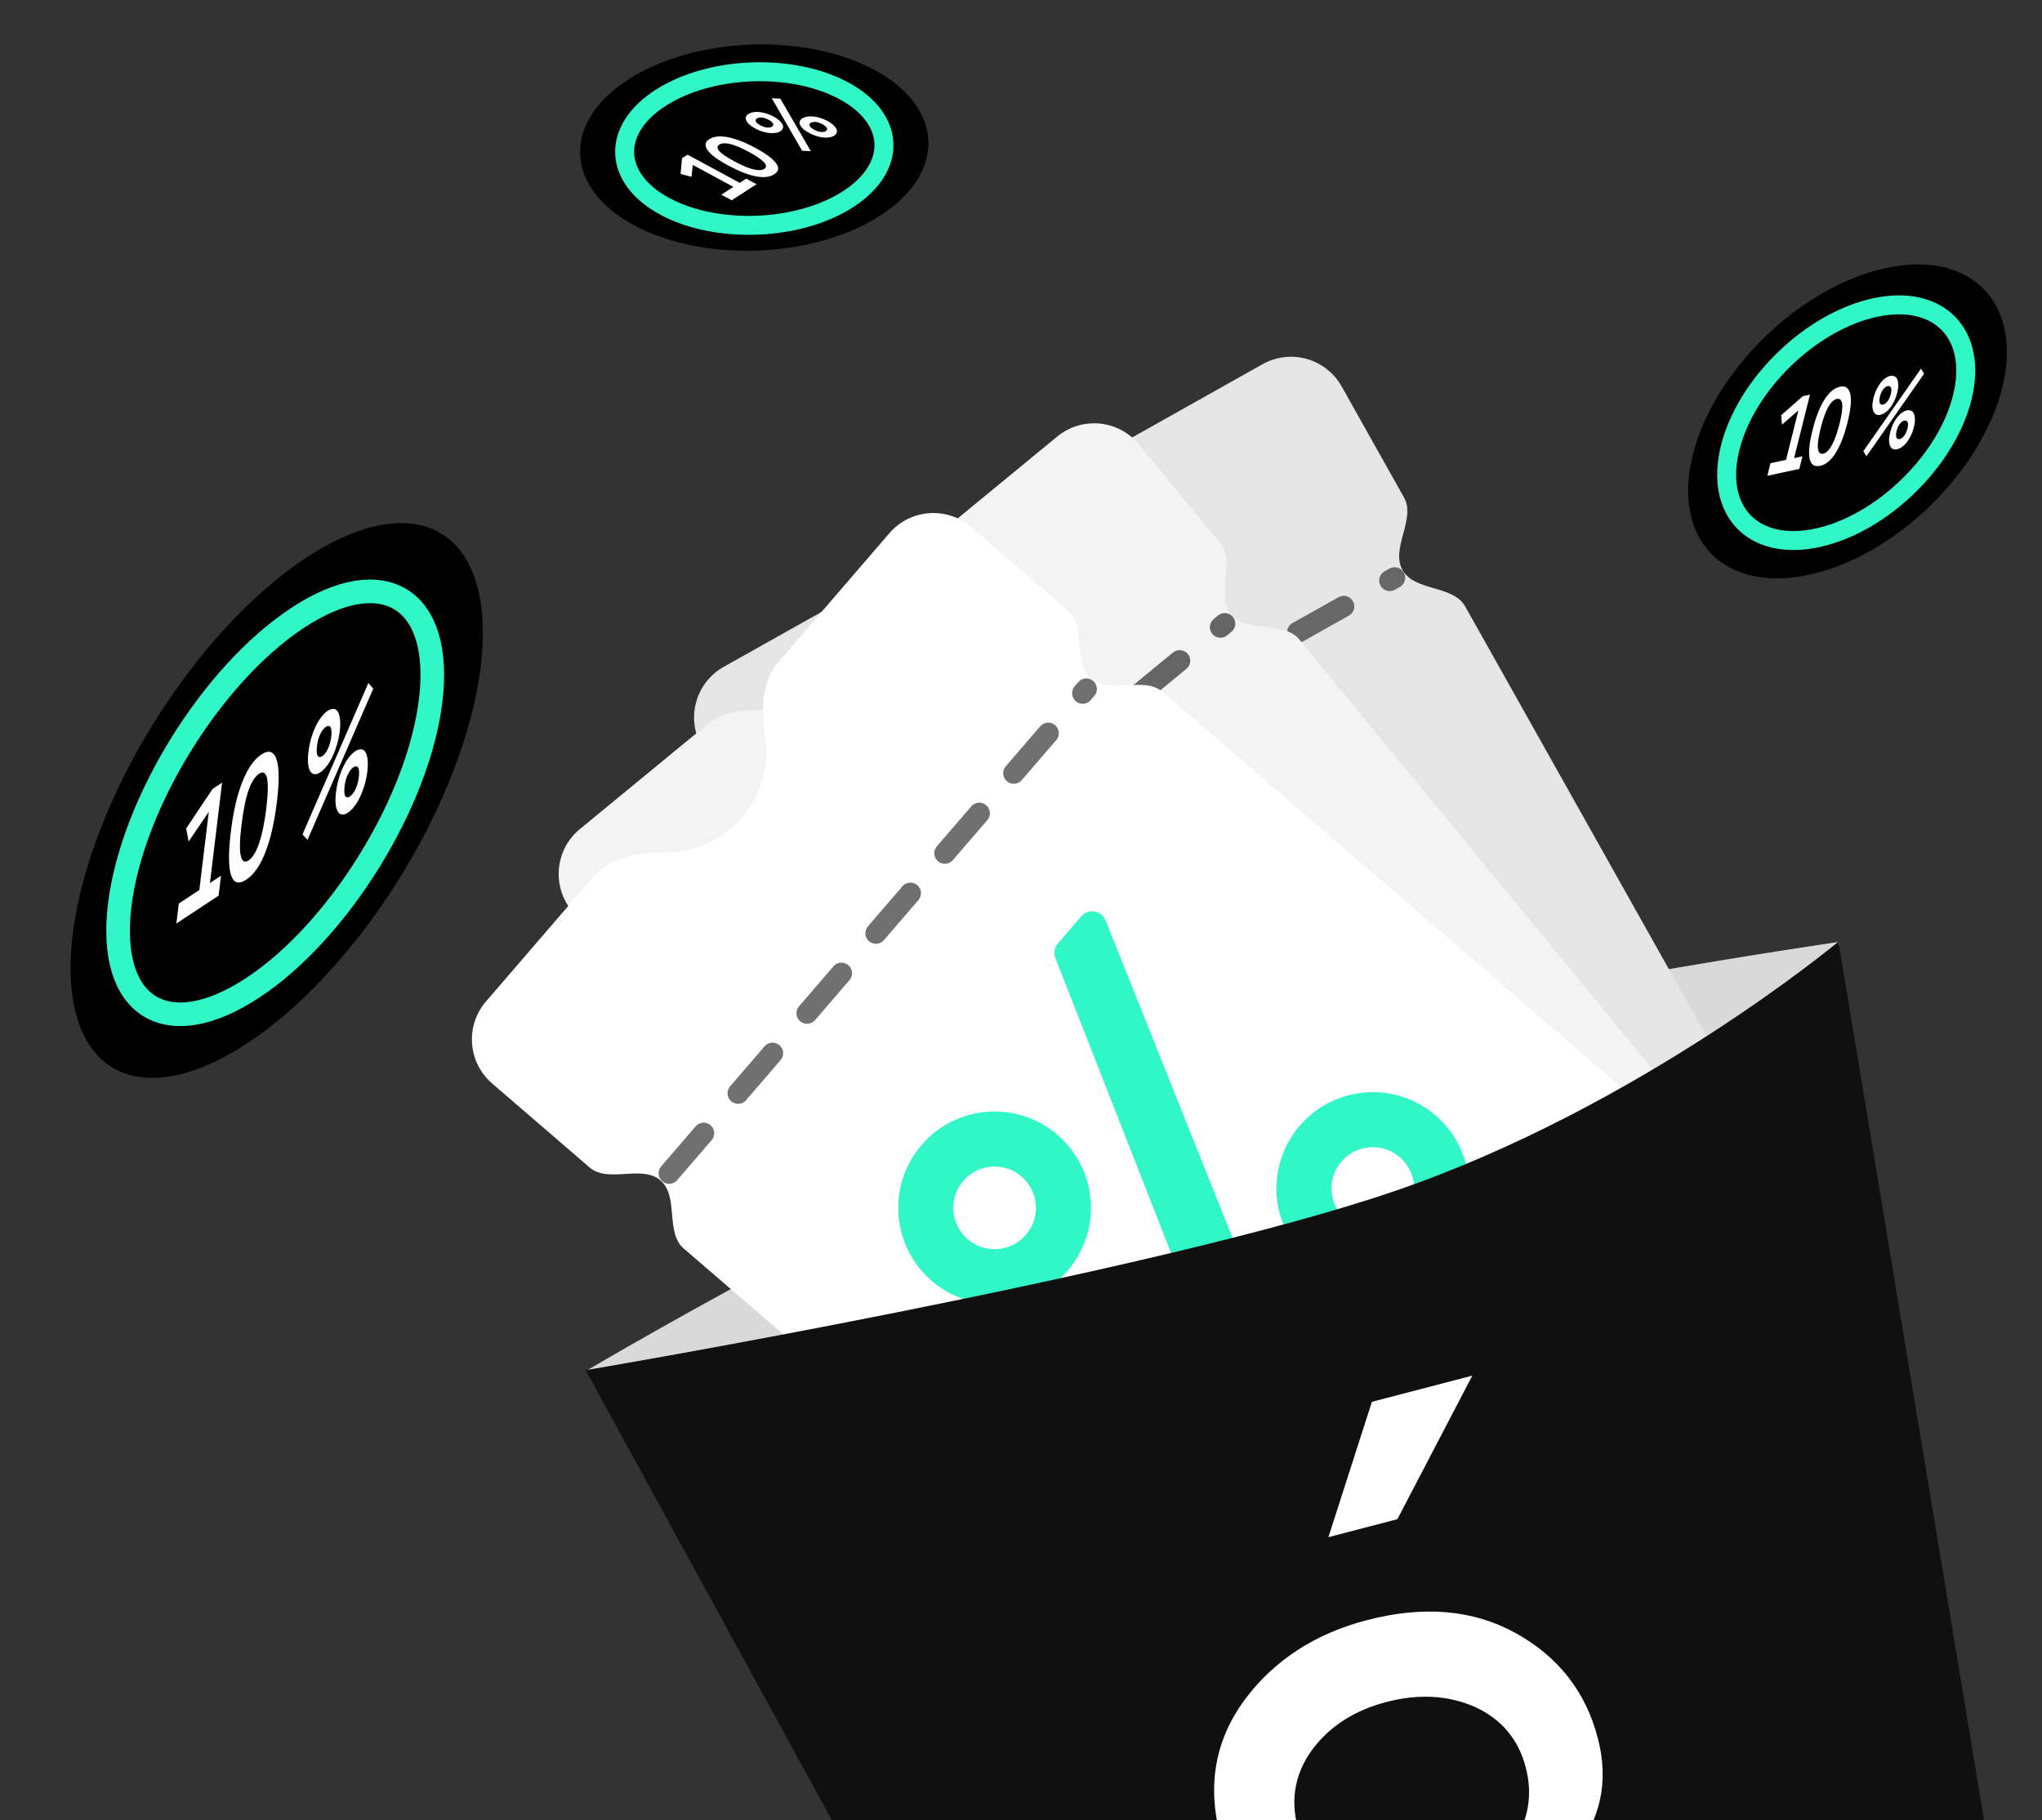
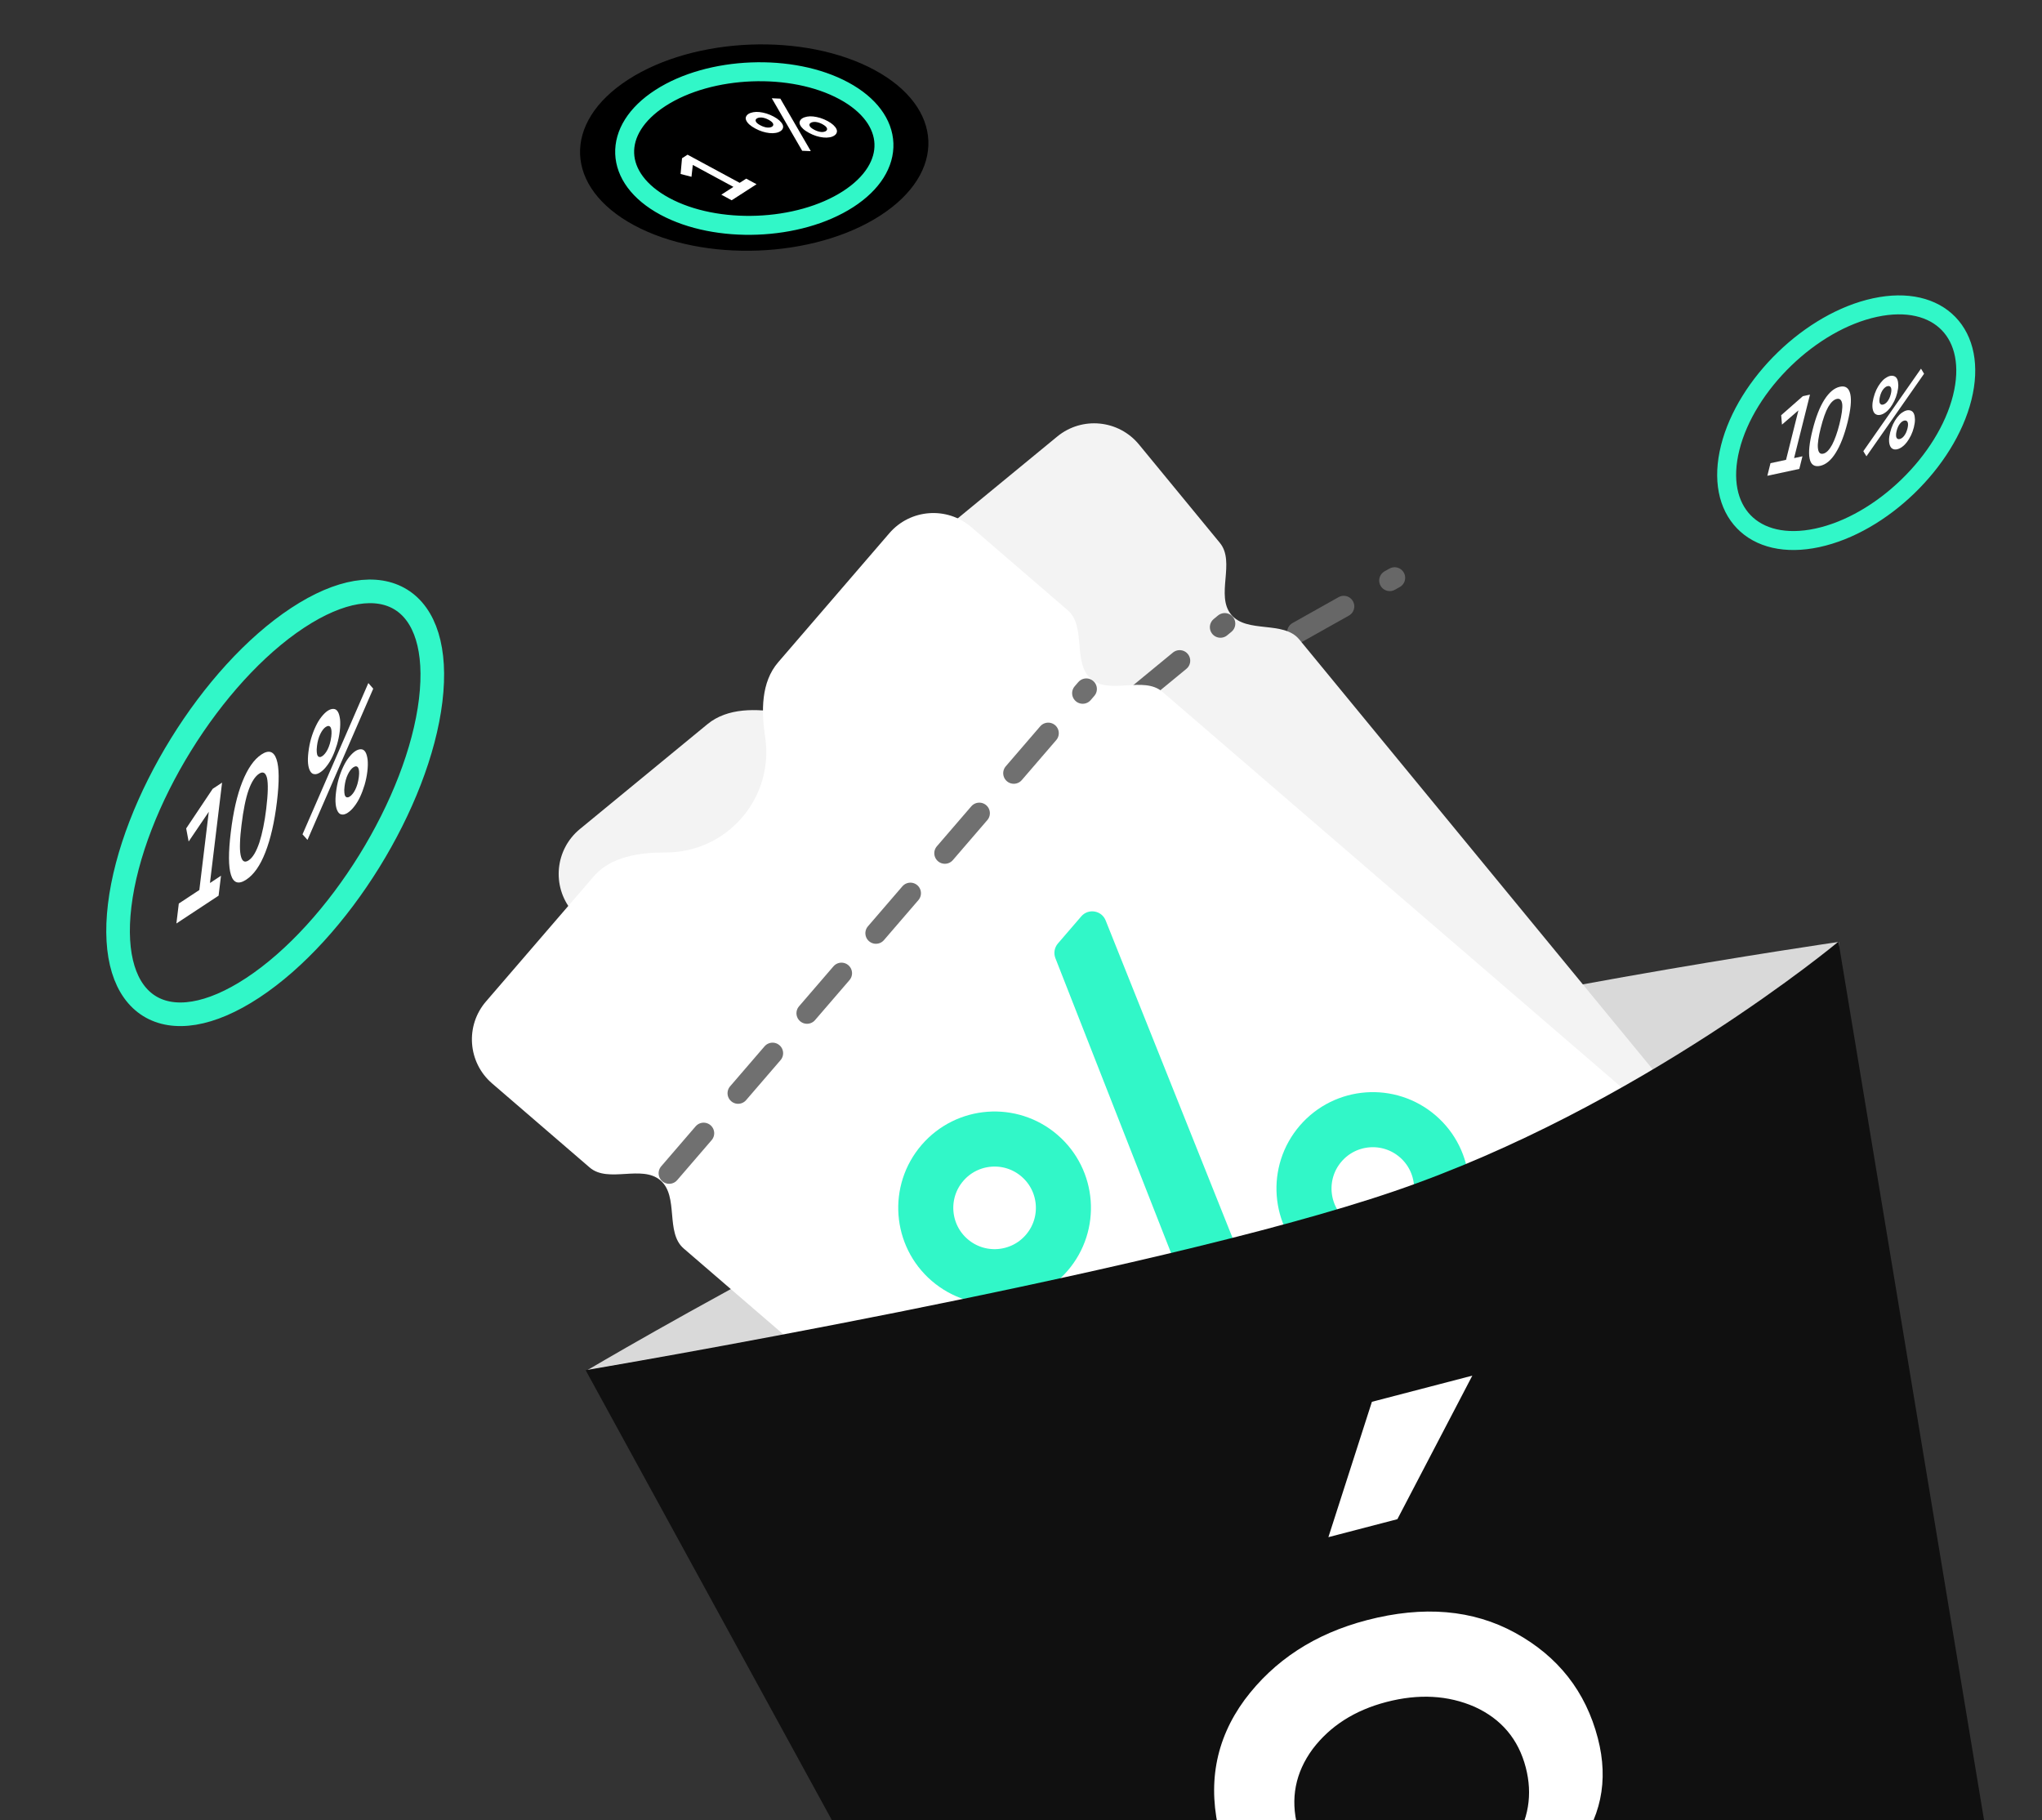
<svg xmlns="http://www.w3.org/2000/svg" width="386" height="344" viewBox="0 0 386 344" fill="none">
  <rect x="0" y="0" width="386" height="344" fill="#333333" stroke="none" />
  <g clip-path="url(#clip0_3441_1203)">
-     <circle cx="29.888" cy="29.888" r="29.888" transform="matrix(0.978 -0.211 -0.243 0.97 327.266 56.965)" fill="black" />
    <path d="M370.918 75.173C367.91 87.191 355.655 99.048 343.544 101.657C331.433 104.266 324.053 96.638 327.061 84.62C330.068 72.602 342.324 60.745 354.435 58.136C366.546 55.527 373.925 63.155 370.918 75.173Z" stroke="#31F7C8" stroke-width="3.583" />
    <path d="M337.617 86.914L339.956 77.567L336.847 80.258L336.697 78.483L340.795 74.879L342.14 74.59L339.137 86.587L340.72 86.246L340.124 88.629L334.081 89.93L334.678 87.547L337.617 86.914Z" fill="white" />
    <path d="M347.703 80.194C348.16 78.365 348.326 77.086 348.23 76.329C348.116 75.596 347.78 75.279 347.227 75.398C346.649 75.523 346.106 76.028 345.604 76.895C345.097 77.781 344.618 79.128 344.16 80.957C343.965 81.737 343.81 82.451 343.726 83.072C343.629 83.695 343.596 84.207 343.634 84.627C343.672 85.046 343.76 85.358 343.924 85.555C344.089 85.753 344.322 85.82 344.636 85.752C344.937 85.687 345.232 85.507 345.52 85.212C345.808 84.916 346.071 84.529 346.335 84.045C346.586 83.563 346.82 83.007 347.055 82.354C347.29 81.701 347.507 80.974 347.703 80.194ZM342.628 81.287C343.234 78.863 343.978 76.934 344.875 75.536C345.771 74.138 346.747 73.325 347.803 73.098C348.858 72.87 349.502 73.334 349.762 74.483C350.021 75.632 349.842 77.439 349.235 79.863C348.629 82.287 347.877 84.198 347.005 85.591C346.129 87.004 345.14 87.82 344.06 88.053C342.967 88.288 342.297 87.83 342.069 86.655C341.835 85.5 342.021 83.711 342.628 81.287Z" fill="white" />
    <path d="M352.224 85.283L363.129 69.68L363.708 70.643L352.815 86.244L352.224 85.283ZM355.454 78.407C355.14 78.475 354.872 78.455 354.642 78.329C354.406 78.225 354.242 78.027 354.123 77.742C354.004 77.456 353.939 77.101 353.939 76.673C353.939 76.246 354.012 75.764 354.146 75.23C354.285 74.675 354.463 74.15 354.689 73.674C354.916 73.198 355.177 72.772 355.46 72.4C355.743 72.028 356.031 71.733 356.348 71.509C356.666 71.285 356.981 71.121 357.295 71.053C357.609 70.985 357.884 71.023 358.12 71.128C358.355 71.233 358.532 71.428 358.651 71.713C358.769 71.999 358.822 72.356 358.835 72.781C358.835 73.209 358.769 73.709 358.63 74.263C358.497 74.798 358.311 75.304 358.084 75.78C357.846 76.259 357.597 76.682 357.314 77.054C357.031 77.426 356.73 77.724 356.413 77.948C356.09 78.192 355.768 78.34 355.454 78.407ZM355.937 76.476C356.063 76.449 356.206 76.399 356.353 76.29C356.494 76.201 356.62 76.076 356.756 75.911C356.893 75.746 357.014 75.544 357.134 75.305C357.241 75.068 357.345 74.793 357.422 74.485C357.556 73.951 357.563 73.541 357.452 73.273C357.335 73.026 357.125 72.916 356.811 72.984C356.522 73.046 356.243 73.262 355.982 73.59C355.704 73.942 355.508 74.392 355.375 74.926C355.297 75.234 355.256 75.496 355.262 75.708C355.256 75.923 355.285 76.092 355.349 76.214C355.414 76.336 355.489 76.417 355.599 76.452C355.691 76.51 355.812 76.503 355.937 76.476ZM358.602 84.92C358.288 84.988 358.02 84.968 357.789 84.842C357.554 84.738 357.39 84.54 357.271 84.254C357.152 83.969 357.087 83.614 357.087 83.186C357.087 82.759 357.16 82.276 357.294 81.742C357.432 81.188 357.611 80.663 357.837 80.187C358.063 79.711 358.324 79.285 358.608 78.913C358.891 78.541 359.179 78.246 359.496 78.022C359.814 77.798 360.128 77.633 360.442 77.566C360.756 77.498 361.032 77.536 361.267 77.641C361.503 77.746 361.68 77.941 361.798 78.226C361.917 78.511 361.97 78.869 361.983 79.294C361.983 79.722 361.917 80.222 361.778 80.776C361.645 81.311 361.458 81.817 361.232 82.293C360.993 82.772 360.745 83.195 360.462 83.567C360.179 83.939 359.878 84.237 359.561 84.461C359.238 84.705 358.916 84.852 358.602 84.92ZM359.085 82.989C359.211 82.962 359.354 82.912 359.5 82.802C359.641 82.714 359.768 82.589 359.904 82.424C360.041 82.258 360.162 82.057 360.282 81.818C360.388 81.581 360.493 81.306 360.57 80.998C360.704 80.464 360.711 80.054 360.6 79.786C360.483 79.539 360.273 79.429 359.959 79.497C359.67 79.559 359.39 79.775 359.13 80.103C358.852 80.454 358.656 80.905 358.522 81.439C358.445 81.747 358.404 82.009 358.41 82.221C358.404 82.436 358.433 82.605 358.497 82.727C358.562 82.849 358.636 82.93 358.747 82.965C358.852 83.02 358.96 83.016 359.085 82.989Z" fill="white" />
    <ellipse cx="27.064" cy="27.064" rx="27.064" ry="27.064" transform="matrix(0.84 -0.542 0.88 0.475 96.021 29.707)" fill="black" />
    <path d="M159.515 17.16C169.303 22.445 169.66 31.618 160.311 37.648C150.962 43.677 135.447 44.28 125.659 38.994C115.87 33.708 115.514 24.535 124.863 18.506C134.212 12.477 149.726 11.874 159.515 17.16Z" stroke="#31F7C8" stroke-width="3.583" />
    <path d="M138.638 35.323L130.961 31.177L130.711 33.417L128.653 32.886L128.922 29.913L129.968 29.239L139.821 34.559L141.054 33.765L143.011 34.822L138.307 37.855L136.35 36.798L138.638 35.323Z" fill="white" />
-     <path d="M141.604 28.731C140.103 27.921 138.896 27.419 137.986 27.206C137.084 27.009 136.404 27.047 135.974 27.325C135.524 27.615 135.519 28.018 135.942 28.524C136.383 29.04 137.345 29.699 138.847 30.51C139.488 30.856 140.098 31.162 140.68 31.407C141.252 31.658 141.769 31.844 142.257 31.969C142.746 32.094 143.17 32.16 143.548 32.156C143.926 32.152 144.233 32.074 144.478 31.917C144.712 31.765 144.816 31.578 144.79 31.355C144.763 31.132 144.614 30.889 144.36 30.613C144.096 30.343 143.736 30.056 143.271 29.736C142.807 29.415 142.246 29.078 141.604 28.731ZM137.654 31.279C135.663 30.204 134.343 29.236 133.746 28.381C133.15 27.526 133.263 26.834 134.084 26.304C134.905 25.774 136.054 25.653 137.55 25.928C139.046 26.203 140.807 26.887 142.798 27.962C144.788 29.037 146.082 30.002 146.698 30.845C147.331 31.696 147.208 32.395 146.367 32.937C145.517 33.486 144.348 33.619 142.855 33.323C141.378 33.036 139.645 32.354 137.654 31.279Z" fill="white" />
    <path d="M151.637 28.499L145.89 18.571L147.509 18.646L153.266 28.568L151.637 28.499ZM147.513 24.801C147.269 24.958 146.977 25.067 146.61 25.124C146.259 25.189 145.881 25.194 145.455 25.149C145.028 25.104 144.58 25.013 144.121 24.869C143.662 24.726 143.218 24.532 142.779 24.295C142.324 24.049 141.941 23.796 141.658 23.539C141.375 23.282 141.181 23.027 141.068 22.78C140.954 22.533 140.928 22.311 141.008 22.099C141.088 21.887 141.229 21.697 141.473 21.539C141.718 21.381 142.037 21.276 142.387 21.21C142.737 21.144 143.125 21.133 143.552 21.178C143.978 21.223 144.416 21.32 144.885 21.458C145.344 21.602 145.815 21.798 146.27 22.044C146.709 22.281 147.065 22.531 147.348 22.788C147.622 23.052 147.825 23.3 147.938 23.547C148.052 23.794 148.069 24.023 147.988 24.235C147.925 24.455 147.758 24.643 147.513 24.801ZM145.927 23.944C146.025 23.881 146.116 23.803 146.146 23.703C146.193 23.613 146.187 23.517 146.147 23.402C146.107 23.288 146.014 23.169 145.878 23.037C145.731 22.911 145.541 22.774 145.288 22.637C144.849 22.4 144.417 22.259 144.017 22.217C143.634 22.184 143.304 22.238 143.059 22.395C142.834 22.54 142.783 22.733 142.873 22.955C142.97 23.193 143.255 23.428 143.694 23.665C143.947 23.802 144.186 23.908 144.421 23.976C144.645 24.051 144.856 24.096 145.052 24.109C145.248 24.122 145.411 24.117 145.559 24.082C145.715 24.061 145.83 24.007 145.927 23.944ZM157.687 25.637C157.443 25.794 157.151 25.903 156.784 25.959C156.433 26.025 156.055 26.029 155.628 25.985C155.202 25.94 154.754 25.849 154.295 25.705C153.836 25.561 153.392 25.368 152.953 25.131C152.498 24.885 152.115 24.632 151.832 24.375C151.549 24.118 151.355 23.863 151.242 23.616C151.128 23.369 151.102 23.146 151.182 22.935C151.262 22.723 151.403 22.532 151.647 22.375C151.891 22.217 152.211 22.111 152.561 22.045C152.911 21.98 153.299 21.969 153.725 22.014C154.152 22.059 154.59 22.156 155.059 22.294C155.518 22.437 155.989 22.634 156.444 22.88C156.883 23.116 157.239 23.367 157.522 23.624C157.796 23.887 157.999 24.136 158.112 24.383C158.226 24.63 158.242 24.859 158.162 25.07C158.099 25.291 157.932 25.479 157.687 25.637ZM156.101 24.78C156.199 24.717 156.29 24.639 156.32 24.539C156.367 24.449 156.361 24.353 156.321 24.238C156.281 24.124 156.188 24.004 156.052 23.872C155.905 23.747 155.715 23.61 155.462 23.473C155.023 23.236 154.591 23.095 154.191 23.053C153.808 23.02 153.478 23.073 153.233 23.231C153.008 23.376 152.957 23.569 153.047 23.791C153.143 24.029 153.429 24.264 153.868 24.501C154.121 24.638 154.36 24.744 154.594 24.812C154.819 24.887 155.03 24.931 155.226 24.945C155.422 24.958 155.585 24.953 155.733 24.917C155.899 24.891 156.004 24.843 156.101 24.78Z" fill="white" />
-     <ellipse cx="46.191" cy="46.191" rx="46.191" ry="46.191" transform="matrix(0.835 -0.55 -0.12 0.993 19.282 130.841)" fill="black" />
    <path d="M81.414 132.37C79.081 151.673 64.029 175.995 47.794 186.695C31.56 197.396 20.291 190.422 22.624 171.119C24.957 151.816 40.009 127.494 56.243 116.793C72.478 106.093 83.747 113.067 81.414 132.37Z" stroke="#31F7C8" stroke-width="4.462" />
-     <path d="M37.68 168.223L39.467 153.44L35.659 159.059L35.195 156.584L40.206 149.096L41.98 147.926L39.687 166.901L41.776 165.523L41.32 169.292L33.344 174.549L33.8 170.78L37.68 168.223Z" fill="white" />
+     <path d="M37.68 168.223L39.467 153.44L35.659 159.059L35.195 156.584L40.206 149.096L41.98 147.926L39.687 166.901L41.776 165.523L41.32 169.292L33.344 174.549L33.8 170.78Z" fill="white" />
    <path d="M50.324 152.893C50.673 150.001 50.709 148.064 50.468 147.026C50.207 146.032 49.705 145.765 48.975 146.246C48.212 146.749 47.554 147.781 47.002 149.31C46.447 150.872 45.997 153.083 45.648 155.975C45.498 157.209 45.394 158.324 45.372 159.266C45.333 160.219 45.364 160.976 45.476 161.56C45.589 162.143 45.754 162.543 46.005 162.736C46.257 162.929 46.581 162.894 46.996 162.621C47.394 162.359 47.766 161.934 48.111 161.348C48.457 160.761 48.756 160.056 49.041 159.21C49.31 158.375 49.545 157.443 49.766 156.37C49.987 155.297 50.174 154.127 50.324 152.893ZM43.625 157.308C44.088 153.474 44.81 150.277 45.816 147.76C46.823 145.243 48.022 143.525 49.415 142.607C50.808 141.689 51.748 141.997 52.267 143.508C52.786 145.02 52.81 147.725 52.347 151.559C51.883 155.393 51.148 158.569 50.175 161.064C49.198 163.592 47.982 165.32 46.556 166.26C45.114 167.211 44.141 166.925 43.659 165.359C43.173 163.825 43.161 161.142 43.625 157.308Z" fill="white" />
    <path d="M57.184 157.7L69.629 129.105L70.553 130.17L58.125 158.755L57.184 157.7ZM60.538 145.98C60.124 146.254 59.758 146.375 59.429 146.323C59.096 146.304 58.844 146.111 58.642 145.766C58.439 145.421 58.298 144.945 58.235 144.329C58.173 143.712 58.2 142.976 58.303 142.132C58.409 141.254 58.573 140.398 58.809 139.585C59.044 138.772 59.335 138.013 59.663 137.318C59.991 136.623 60.336 136.037 60.733 135.536C61.129 135.036 61.53 134.622 61.944 134.349C62.359 134.076 62.737 133.976 63.071 133.995C63.404 134.015 63.672 134.197 63.874 134.542C64.077 134.887 64.201 135.373 64.281 135.979C64.344 136.595 64.328 137.353 64.222 138.23C64.12 139.075 63.943 139.909 63.707 140.722C63.455 141.546 63.182 142.295 62.853 142.99C62.525 143.684 62.163 144.282 61.767 144.782C61.367 145.315 60.953 145.707 60.538 145.98ZM60.908 142.926C61.074 142.817 61.26 142.664 61.441 142.425C61.619 142.218 61.771 141.969 61.931 141.654C62.092 141.339 62.226 140.981 62.352 140.569C62.462 140.168 62.563 139.712 62.622 139.225C62.724 138.38 62.674 137.786 62.484 137.462C62.29 137.171 61.99 137.13 61.575 137.403C61.194 137.654 60.847 138.122 60.544 138.741C60.219 139.403 60.021 140.162 59.919 141.007C59.86 141.494 59.842 141.894 59.882 142.197C59.905 142.511 59.969 142.738 60.074 142.878C60.179 143.018 60.292 143.093 60.446 143.081C60.58 143.113 60.742 143.036 60.908 142.926ZM65.751 153.608C65.337 153.882 64.971 154.003 64.642 153.951C64.308 153.932 64.057 153.738 63.855 153.393C63.652 153.048 63.511 152.573 63.448 151.957C63.385 151.34 63.413 150.604 63.515 149.76C63.621 148.882 63.786 148.026 64.022 147.213C64.257 146.4 64.547 145.641 64.876 144.946C65.204 144.251 65.549 143.665 65.945 143.164C66.342 142.664 66.743 142.25 67.157 141.977C67.572 141.704 67.95 141.604 68.284 141.623C68.617 141.643 68.885 141.825 69.087 142.17C69.29 142.515 69.414 143.001 69.494 143.607C69.556 144.223 69.541 144.981 69.435 145.858C69.333 146.703 69.156 147.537 68.92 148.35C68.668 149.174 68.394 149.923 68.066 150.617C67.738 151.312 67.376 151.91 66.98 152.41C66.58 152.943 66.166 153.335 65.751 153.608ZM66.121 150.554C66.286 150.445 66.473 150.292 66.654 150.053C66.832 149.846 66.984 149.596 67.144 149.282C67.304 148.967 67.439 148.609 67.565 148.197C67.675 147.796 67.776 147.34 67.835 146.853C67.937 146.008 67.886 145.413 67.697 145.09C67.503 144.799 67.203 144.758 66.788 145.031C66.407 145.282 66.06 145.75 65.757 146.369C65.432 147.031 65.234 147.79 65.132 148.634C65.073 149.122 65.055 149.522 65.095 149.825C65.118 150.139 65.182 150.366 65.287 150.506C65.392 150.646 65.505 150.721 65.659 150.709C65.809 150.729 65.955 150.664 66.121 150.554Z" fill="white" />
    <path d="M110.973 259.006C110.973 259.006 238.579 237.567 284.129 222.501C350.688 200.487 347.576 178.036 347.576 178.036C347.576 178.036 277.444 188.167 232.936 200.641C188.428 213.115 110.973 259.006 110.973 259.006Z" fill="#D9D9D9" />
-     <path fill-rule="evenodd" clip-rule="evenodd" d="M178.339 111.15C173.684 109.451 168.336 108.333 164.016 110.76L136.805 126.041C131.516 129.011 129.637 135.706 132.607 140.995L144.531 162.227C146.804 166.276 154.004 165.032 156.277 169.08V169.08V169.08C158.551 173.128 153.742 178.628 156.015 182.677L217.186 291.6C220.156 296.889 226.851 298.768 232.14 295.798L333.994 238.597C339.283 235.627 341.162 228.932 338.192 223.643L276.966 114.622C274.674 110.54 267.405 111.817 265.113 107.735V107.735V107.735C262.821 103.654 267.694 98.112 265.402 94.03L253.613 73.038C250.643 67.75 243.948 65.87 238.659 68.84L210.576 84.612C206.256 87.038 204.427 92.186 203.455 97.045C202.407 102.284 199.164 107.052 194.14 109.873C189.117 112.694 183.358 112.982 178.339 111.15Z" fill="#E5E5E5" />
    <path d="M158.287 168.369L263.623 109.213" stroke="#676767" stroke-width="3.994" stroke-linecap="round" stroke-dasharray="9.98 9.98" />
    <circle cx="213.879" cy="195.497" r="13.01" transform="rotate(-29.318 213.879 195.497)" stroke="#31F7C8" stroke-width="10.408" />
    <circle cx="282.339" cy="216.439" r="13.01" transform="rotate(-29.318 282.339 216.439)" stroke="#31F7C8" stroke-width="10.408" />
    <path d="M248.134 149.404L242.234 152.717C241.393 153.189 240.882 154.089 240.907 155.053L243.551 256.972C243.602 258.931 245.718 260.133 247.426 259.173L253.969 255.499C254.815 255.023 255.327 254.116 255.295 253.146L252.009 151.588C251.945 149.637 249.836 148.448 248.134 149.404Z" fill="#31F7C8" stroke="#31F7C8" stroke-width="0.26" />
    <path fill-rule="evenodd" clip-rule="evenodd" d="M147.892 134.752C143.011 133.897 137.55 133.735 133.723 136.882L109.616 156.703C104.93 160.555 104.255 167.476 108.107 172.161L123.573 190.971C126.522 194.558 133.391 192.07 136.34 195.656V195.656V195.656C139.288 199.242 135.519 205.501 138.468 209.087L217.808 305.583C221.66 310.268 228.581 310.943 233.266 307.091L323.499 232.901C328.185 229.048 328.86 222.127 325.008 217.442L245.595 120.858C242.623 117.243 235.691 119.775 232.719 116.159V116.159V116.159C229.746 112.544 233.57 106.232 230.598 102.617L215.307 84.02C211.455 79.335 204.534 78.66 199.849 82.512L174.971 102.967C171.144 106.114 170.247 111.503 170.143 116.457C170.031 121.799 167.675 127.062 163.224 130.721C158.774 134.381 153.155 135.675 147.892 134.752Z" fill="#F3F3F3" />
    <path d="M138.193 194.604L231.511 117.877" stroke="#656565" stroke-width="3.994" stroke-linecap="round" stroke-dasharray="9.98 9.98" />
    <circle cx="197.684" cy="211.553" r="13.01" transform="rotate(-39.427 197.684 211.553)" stroke="#31F7C8" stroke-width="10.408" />
    <circle cx="268.756" cy="220.153" r="13.01" transform="rotate(-39.427 268.756 220.153)" stroke="#31F7C8" stroke-width="10.408" />
    <path d="M223.316 160.161L218.09 164.458C217.345 165.071 217 166.046 217.194 166.991L237.685 266.864C238.079 268.783 240.373 269.595 241.886 268.351L247.683 263.585C248.433 262.968 248.777 261.985 248.576 261.036L227.514 161.632C227.11 159.722 224.824 158.921 223.316 160.161Z" fill="#31F7C8" stroke="#31F7C8" stroke-width="0.26" />
    <path fill-rule="evenodd" clip-rule="evenodd" d="M125.835 161.128C120.88 161.118 115.471 161.891 112.237 165.645L91.867 189.29C87.908 193.886 88.424 200.821 93.02 204.78L111.468 220.673C114.986 223.703 121.33 220.079 124.848 223.109V223.109V223.109C128.366 226.14 125.72 232.951 129.238 235.981L223.884 317.518C228.48 321.477 235.415 320.961 239.374 316.365L315.618 227.861C319.577 223.266 319.061 216.331 314.466 212.372L219.732 130.76C216.186 127.706 209.789 131.383 206.243 128.329V128.329V128.329C202.697 125.274 205.387 118.403 201.841 115.348L183.601 99.634C179.005 95.675 172.071 96.191 168.112 100.786L147.091 125.187C143.857 128.942 143.893 134.405 144.636 139.304C145.437 144.587 144.015 150.174 140.254 154.539C136.493 158.905 131.178 161.139 125.835 161.128Z" fill="white" />
    <path d="M126.496 221.757L205.347 130.227" stroke="#707070" stroke-width="3.994" stroke-linecap="round" stroke-dasharray="9.98 9.98" />
    <circle cx="188.008" cy="228.301" r="13.01" transform="rotate(-49.256 188.008 228.301)" stroke="#31F7C8" stroke-width="10.408" />
    <circle cx="259.504" cy="224.642" r="13.01" transform="rotate(-49.256 259.504 224.642)" stroke="#31F7C8" stroke-width="10.408" />
    <path d="M204.492 173.289L200.075 178.415C199.446 179.146 199.272 180.166 199.625 181.064L236.863 275.973C237.579 277.797 239.978 278.205 241.257 276.721L246.154 271.036C246.788 270.3 246.96 269.273 246.599 268.371L208.879 174.021C208.154 172.209 205.766 171.81 204.492 173.289Z" fill="#31F7C8" stroke="#31F7C8" stroke-width="0.26" />
    <path d="M375.22 345.075L347.525 177.982C347.525 177.982 310.049 209.268 263.522 225.165C217.158 241.006 110.706 258.982 110.706 258.982L187.141 398.656L375.22 345.075Z" fill="#101010" />
    <path d="M297.432 350.276L305.287 348.229L309.216 363.307L241.724 380.895L237.794 365.816L244.848 363.978C237.447 360.54 232.717 354.871 230.659 346.973C228.173 337.433 229.708 328.873 235.265 321.29C240.849 313.811 248.557 308.79 258.39 306.227C269.078 303.442 278.416 304.24 286.406 308.621C294.529 313.077 299.74 319.715 302.039 328.537C304.151 336.64 302.615 343.886 297.432 350.276ZM288.412 334.059C287.022 328.725 283.802 324.909 278.752 322.61C273.729 320.414 268.171 320.11 262.079 321.697C256.094 323.257 251.445 326.221 248.132 330.589C244.846 335.06 243.898 339.963 245.288 345.297C246.624 350.426 249.617 354.246 254.266 356.759C258.943 359.374 264.647 359.805 271.381 358.05C278.328 356.24 283.204 353.052 286.009 348.488C288.948 343.997 289.749 339.188 288.412 334.059Z" fill="white" />
    <path d="M259.332 264.959L251.106 290.544L264.148 287.145L278.313 260.013L259.332 264.959Z" fill="white" />
  </g>
  <defs>
    <clipPath id="clip0_3441_1203">
      <rect width="386" height="344" fill="white" />
    </clipPath>
  </defs>
</svg>